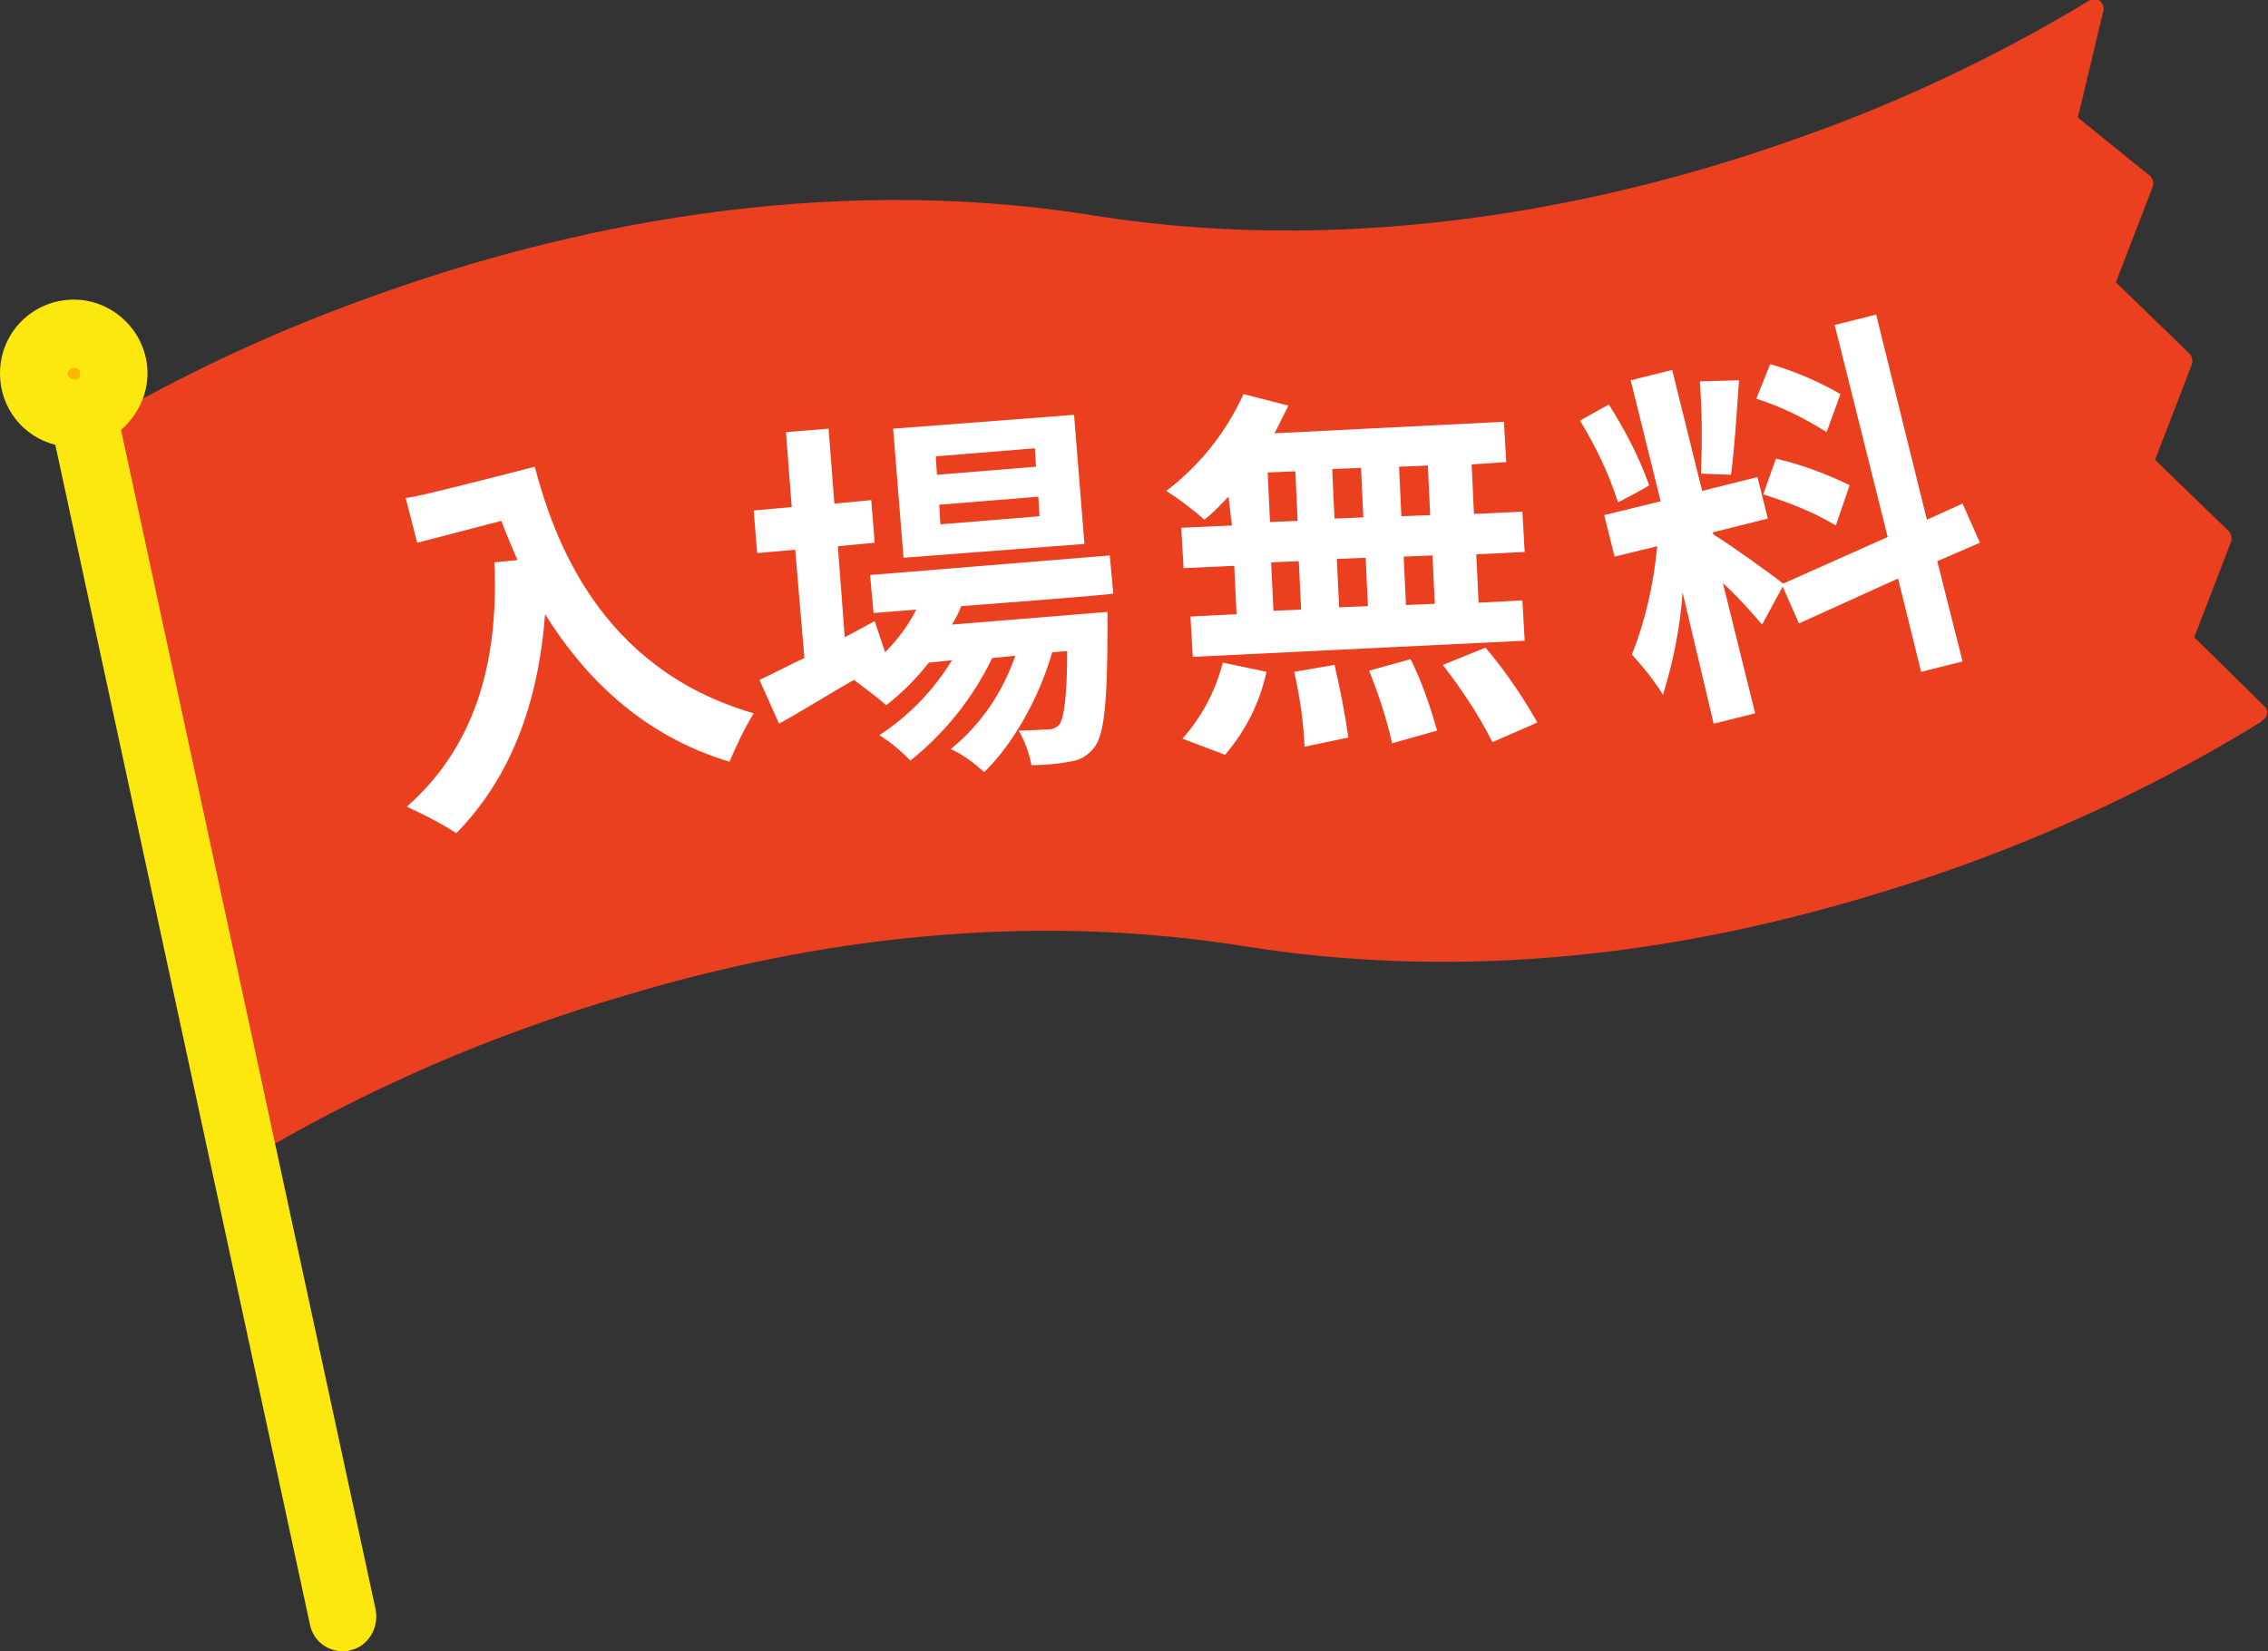
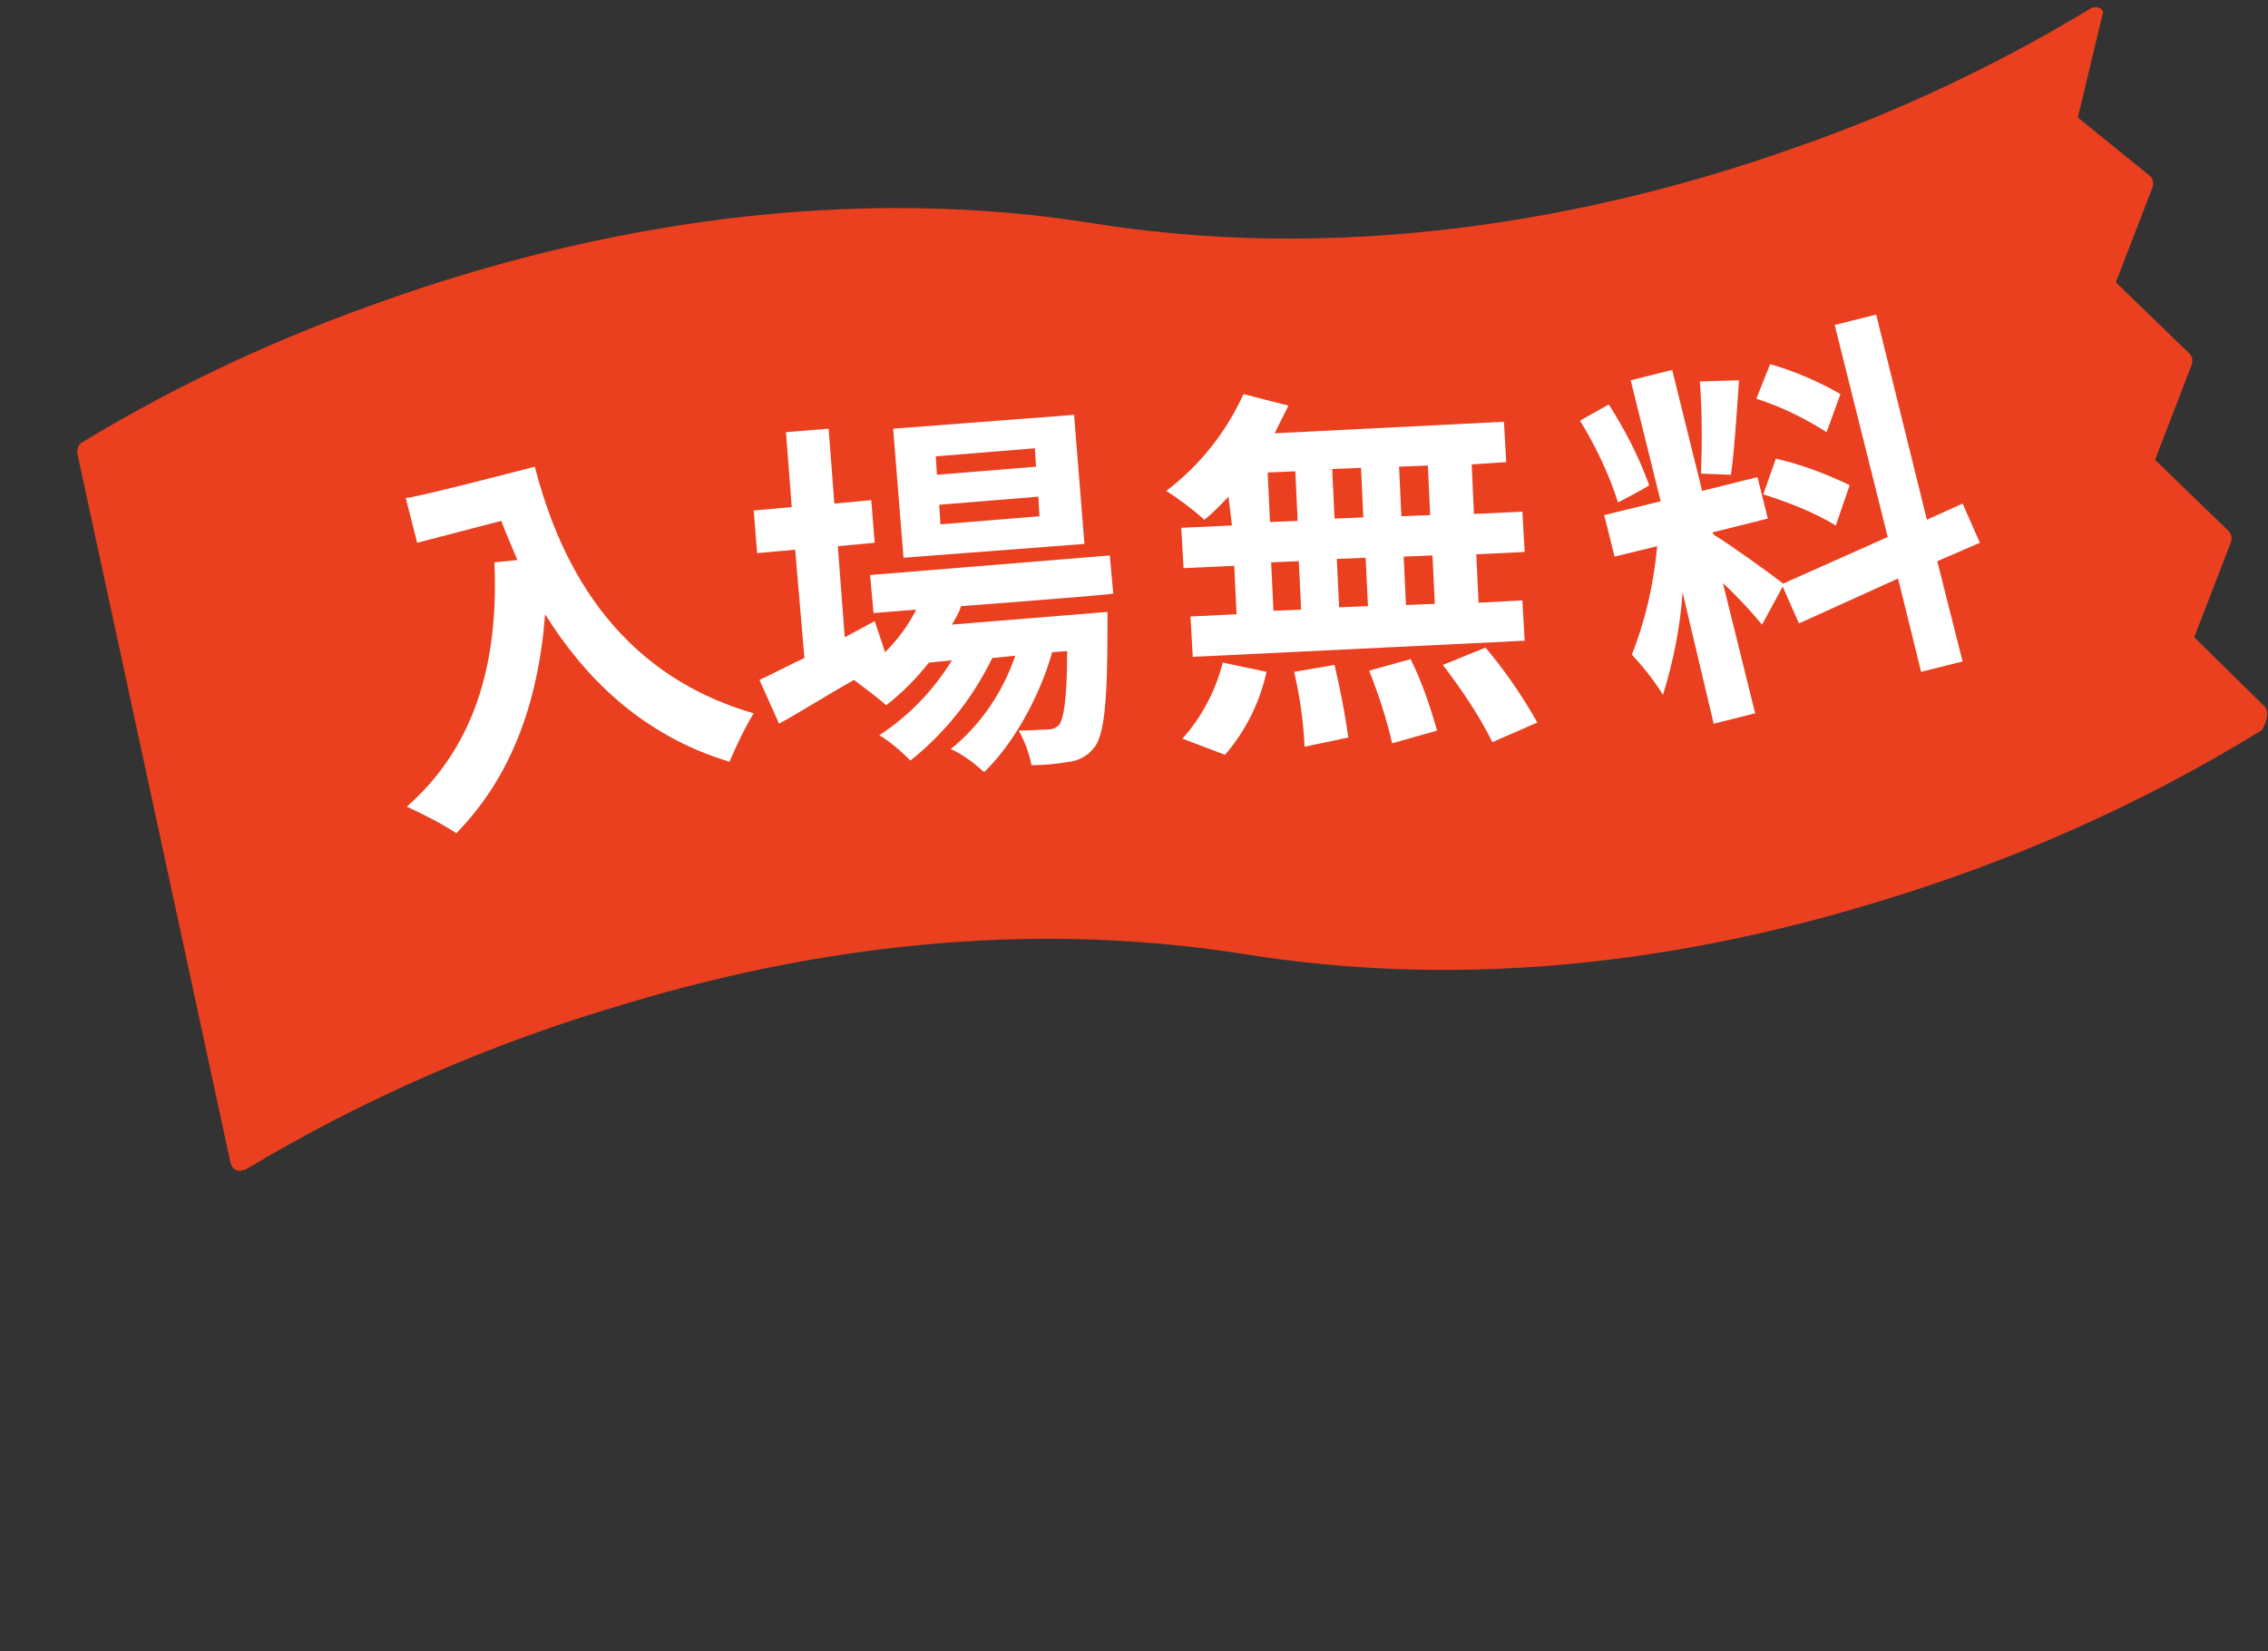
<svg xmlns="http://www.w3.org/2000/svg" version="1.1" id="_レイヤー_2" x="0px" y="0px" viewBox="0 0 196.8 143.3" style="enable-background:new 0 0 196.8 143.3;" xml:space="preserve">
  <rect x="0" y="0" width="196.8" height="143.3" fill="#333333" stroke="none" />
  <style type="text/css">
	.st0{fill:#EA401F;}
	.st1{fill:#FFB600;}
	.st2{fill:#FCE80F;}
	.st3{fill:#FFFFFF;}
</style>
  <g id="_レイヤー_1-2">
    <g id="_グループ_800">
-       <path class="st0" d="M196.5,61.3l-6.1-6l3.2-8.3c0.1-0.3,0-0.7-0.2-0.9l-6.4-6.2l3.2-8.3c0.1-0.3,0-0.7-0.2-0.9l-6.4-6.2l3.2-8.3    c0.1-0.3,0-0.7-0.2-0.9l-6.3-5.1l2.2-9.2c0.1-0.2,0-0.5-0.1-0.7c-0.2-0.4-0.8-0.5-1.2-0.2c-8.1,4.9-16.8,9-25.8,12.1    c-14.4,5.1-36.6,10.3-60.5,6.5c-24.2-3.9-46.7,1.4-61.4,6.6c-9.2,3.2-18.1,7.3-26.5,12.4c-0.3,0.2-0.4,0.5-0.4,0.9l13.3,61.6    c0.1,0.4,0.4,0.7,0.8,0.7l0,0c0.2,0,0.3-0.1,0.5-0.1c10.3-6.2,21.4-11,33-14.4c18.6-5.6,36.7-7,53.7-4.3    c17.4,2.8,35.8,1.3,54.8-4.5c11.7-3.5,23-8.5,33.4-14.9c0.1,0,0.1-0.1,0.1-0.1C196.9,62.2,196.8,61.6,196.5,61.3L196.5,61.3z" />
-       <path id="_パス_895" class="st1" d="M9.8,31.7c0.4,1.9-0.8,3.7-2.7,4.1C5.3,36.2,3.4,35,3,33.1c-0.4-1.9,0.8-3.7,2.7-4.1    C7.6,28.6,9.4,29.8,9.8,31.7L9.8,31.7" />
-       <path class="st2" d="M32.6,139.7L10.5,37.3c1.4-1.2,2.3-3,2.3-4.9c0-3.5-2.9-6.4-6.4-6.4C2.9,26,0,28.8,0,32.4c0,3,2,5.5,4.8,6.2    L26.9,141c0.3,1.4,1.5,2.3,2.9,2.3l0,0c0.2,0,0.4,0,0.6-0.1C31.9,142.9,32.9,141.3,32.6,139.7z M6,32.1c0.1-0.1,0.3-0.2,0.4-0.2    c0.1,0,0.2,0,0.3,0.1C7,32.1,7,32.4,6.9,32.7S6.4,33,6.1,32.8S5.8,32.4,6,32.1z" />
+       <path class="st0" d="M196.5,61.3l-6.1-6l3.2-8.3c0.1-0.3,0-0.7-0.2-0.9l-6.4-6.2l3.2-8.3c0.1-0.3,0-0.7-0.2-0.9l-6.4-6.2l3.2-8.3    c0.1-0.3,0-0.7-0.2-0.9l-6.3-5.1l2.2-9.2c-0.2-0.4-0.8-0.5-1.2-0.2c-8.1,4.9-16.8,9-25.8,12.1    c-14.4,5.1-36.6,10.3-60.5,6.5c-24.2-3.9-46.7,1.4-61.4,6.6c-9.2,3.2-18.1,7.3-26.5,12.4c-0.3,0.2-0.4,0.5-0.4,0.9l13.3,61.6    c0.1,0.4,0.4,0.7,0.8,0.7l0,0c0.2,0,0.3-0.1,0.5-0.1c10.3-6.2,21.4-11,33-14.4c18.6-5.6,36.7-7,53.7-4.3    c17.4,2.8,35.8,1.3,54.8-4.5c11.7-3.5,23-8.5,33.4-14.9c0.1,0,0.1-0.1,0.1-0.1C196.9,62.2,196.8,61.6,196.5,61.3L196.5,61.3z" />
      <path id="_パス_898" class="st3" d="M46.4,40.5c1.6,6,5.5,17.5,19,21.4c-0.8,1.3-1.5,2.8-2.1,4.2c-7.7-2.3-12.7-7.5-16-12.8    c-0.6,7.8-3,14.2-7.7,19c-1.4-0.9-2.8-1.6-4.3-2.3c5.8-5.1,8-12.3,7.6-21.2l2-0.2c-0.5-1.2-1-2.3-1.4-3.4l-7.3,1.9l-1-3.9    C35.3,43.4,46.4,40.5,46.4,40.5z" />
      <path id="_パス_899" class="st3" d="M83.4,52.6c-0.2,0.6-0.5,1.1-0.8,1.6l13.5-1.1c0,0,0,1,0,1.4c0,6.5-0.3,9.2-1.1,10.3    c-0.5,0.7-1.3,1.2-2.2,1.3c-1.1,0.2-2.2,0.3-3.3,0.3c-0.2-1.1-0.6-2.1-1.1-3c1.1,0,2-0.1,2.5-0.1c0.4,0,0.7-0.1,1-0.4    c0.4-0.5,0.7-2.3,0.7-6.4l-1.3,0.1c-1.1,3.9-3.4,8-5.9,10.4c-0.9-0.8-1.8-1.5-2.9-2c2.6-2.1,4.5-4.9,5.6-8.1l-2,0.2    c-1.7,3.5-4.1,6.5-7.1,8.9c-0.8-0.8-1.7-1.6-2.7-2.2c2.6-1.7,4.7-3.9,6.3-6.5l-2,0.2c-1.1,1.4-2.3,2.6-3.7,3.7    C76,60.4,75,59.7,74.1,59c-2.3,1.3-4.5,2.7-6.5,3.8L65.9,59c1.1-0.5,2.4-1.2,3.9-1.9L69,47.7L65.7,48l-0.3-3.7l3.3-0.3l-0.5-6.5    l3.7-0.3l0.5,6.5l3.2-0.3l0.3,3.7l-3.2,0.3l0.6,7.9l2.6-1.4l0.9,2.7c1.1-1.1,2-2.3,2.7-3.7l-3.7,0.3l-0.3-3.3l20.8-1.7l0.3,3.3    C96.7,51.6,83.4,52.6,83.4,52.6z M94.1,47.2l-15.7,1.2l-0.9-11.2l15.7-1.2L94.1,47.2z M89.8,38.9l-8.6,0.7l0.1,1.6l8.6-0.7    C89.9,40.6,89.8,38.9,89.8,38.9z M90.1,43.1l-8.6,0.7l0.1,1.7l8.6-0.7C90.2,44.8,90.1,43.1,90.1,43.1z" />
      <path id="_パス_900" class="st3" d="M106.6,43.1c-0.7,0.7-1.3,1.4-2.1,2c-1-0.9-2.2-1.8-3.3-2.5c2.9-2.2,5.2-5.1,6.7-8.4l3.9,1    c-0.4,0.8-0.8,1.6-1.2,2.4l19.9-1l0.2,3.5l-3,0.2l0.2,4.3l4.2-0.2l0.2,3.5l-4.2,0.2l0.2,4.2l3.8-0.2l0.2,3.5l-28.8,1.4l-0.2-3.5    l4-0.2l-0.2-4.2l-4.4,0.2l-0.2-3.5l4.4-0.2L106.6,43.1L106.6,43.1z M102.6,64.1c1.7-1.9,2.9-4.2,3.5-6.6l3.8,0.8    c-0.6,2.7-1.8,5.1-3.6,7.2L102.6,64.1L102.6,64.1z M110.2,45.3l2.4-0.1l-0.2-4.3L110,41L110.2,45.3z M110.5,53l2.4-0.1l-0.2-4.2    l-2.4,0.1L110.5,53z M115.8,57.7c0.5,2.1,0.9,4.2,1.2,6.3l-3.8,0.8c-0.1-2.2-0.4-4.3-0.9-6.5L115.8,57.7L115.8,57.7z M118.3,44.9    l-0.2-4.3l-2.5,0.1l0.2,4.3C115.8,45,118.3,44.9,118.3,44.9z M116,48.5l0.2,4.2l2.5-0.1l-0.2-4.2L116,48.5z M122.4,57.2    c1,2,1.7,4.1,2.3,6.2l-3.9,1.1c-0.5-2.2-1.2-4.3-2-6.3L122.4,57.2L122.4,57.2z M123.9,40.4l-2.5,0.1l0.2,4.3l2.5-0.1L123.9,40.4z     M124.3,48.2l-2.5,0.1l0.2,4.2l2.5-0.1L124.3,48.2z M128.9,56.2c1.7,2,3.2,4.2,4.5,6.5l-3.9,1.7c-1.2-2.4-2.7-4.6-4.3-6.7    L128.9,56.2L128.9,56.2z" />
      <path id="_パス_901" class="st3" d="M140.4,43.6c-0.8-2.5-1.9-4.8-3.3-7.1l2.5-1.4c1.4,2.2,2.6,4.5,3.5,7    C143.1,42.2,140.4,43.6,140.4,43.6z M152.9,54.2c-1.1-1.3-2.2-2.5-3.4-3.6l2.8,11.3l-3.6,0.9L146,51.4c-0.2,3-0.8,6-1.7,8.9    c-0.8-1.3-1.7-2.4-2.7-3.5c1.2-3,1.9-6.2,2.2-9.4l-3.7,0.9l-0.9-3.6l4.9-1.2l-2.6-10.5l3.6-0.9l2.6,10.5l4.8-1.2l0.9,3.6l-4.8,1.2    l0.1,0.2c1.2,0.7,5.1,3.5,6.1,4.3L152.9,54.2L152.9,54.2z M150.9,33c-0.2,2.8-0.4,6.1-0.7,8.2l-2.6-0.1c0.1-2.7,0.1-5.3-0.1-8    L150.9,33L150.9,33z M154.1,39.8c2.2,0.5,4.3,1.3,6.4,2.3l-1.2,3.5c-2-1.2-4.1-2-6.3-2.7L154.1,39.8L154.1,39.8z M158.5,37.5    c-1.9-1.2-3.9-2.2-6.1-2.9l1.2-3c2.1,0.6,4.2,1.5,6.1,2.6L158.5,37.5L158.5,37.5z M168.1,48.7l2.2,8.7l-3.6,0.9l-2-8.1l-8.6,3.9    l-1.5-3.4l9.2-4.1l-4.6-18.4l3.6-0.9l4.4,17.8l3.1-1.4l1.5,3.4L168.1,48.7L168.1,48.7z" />
    </g>
  </g>
</svg>